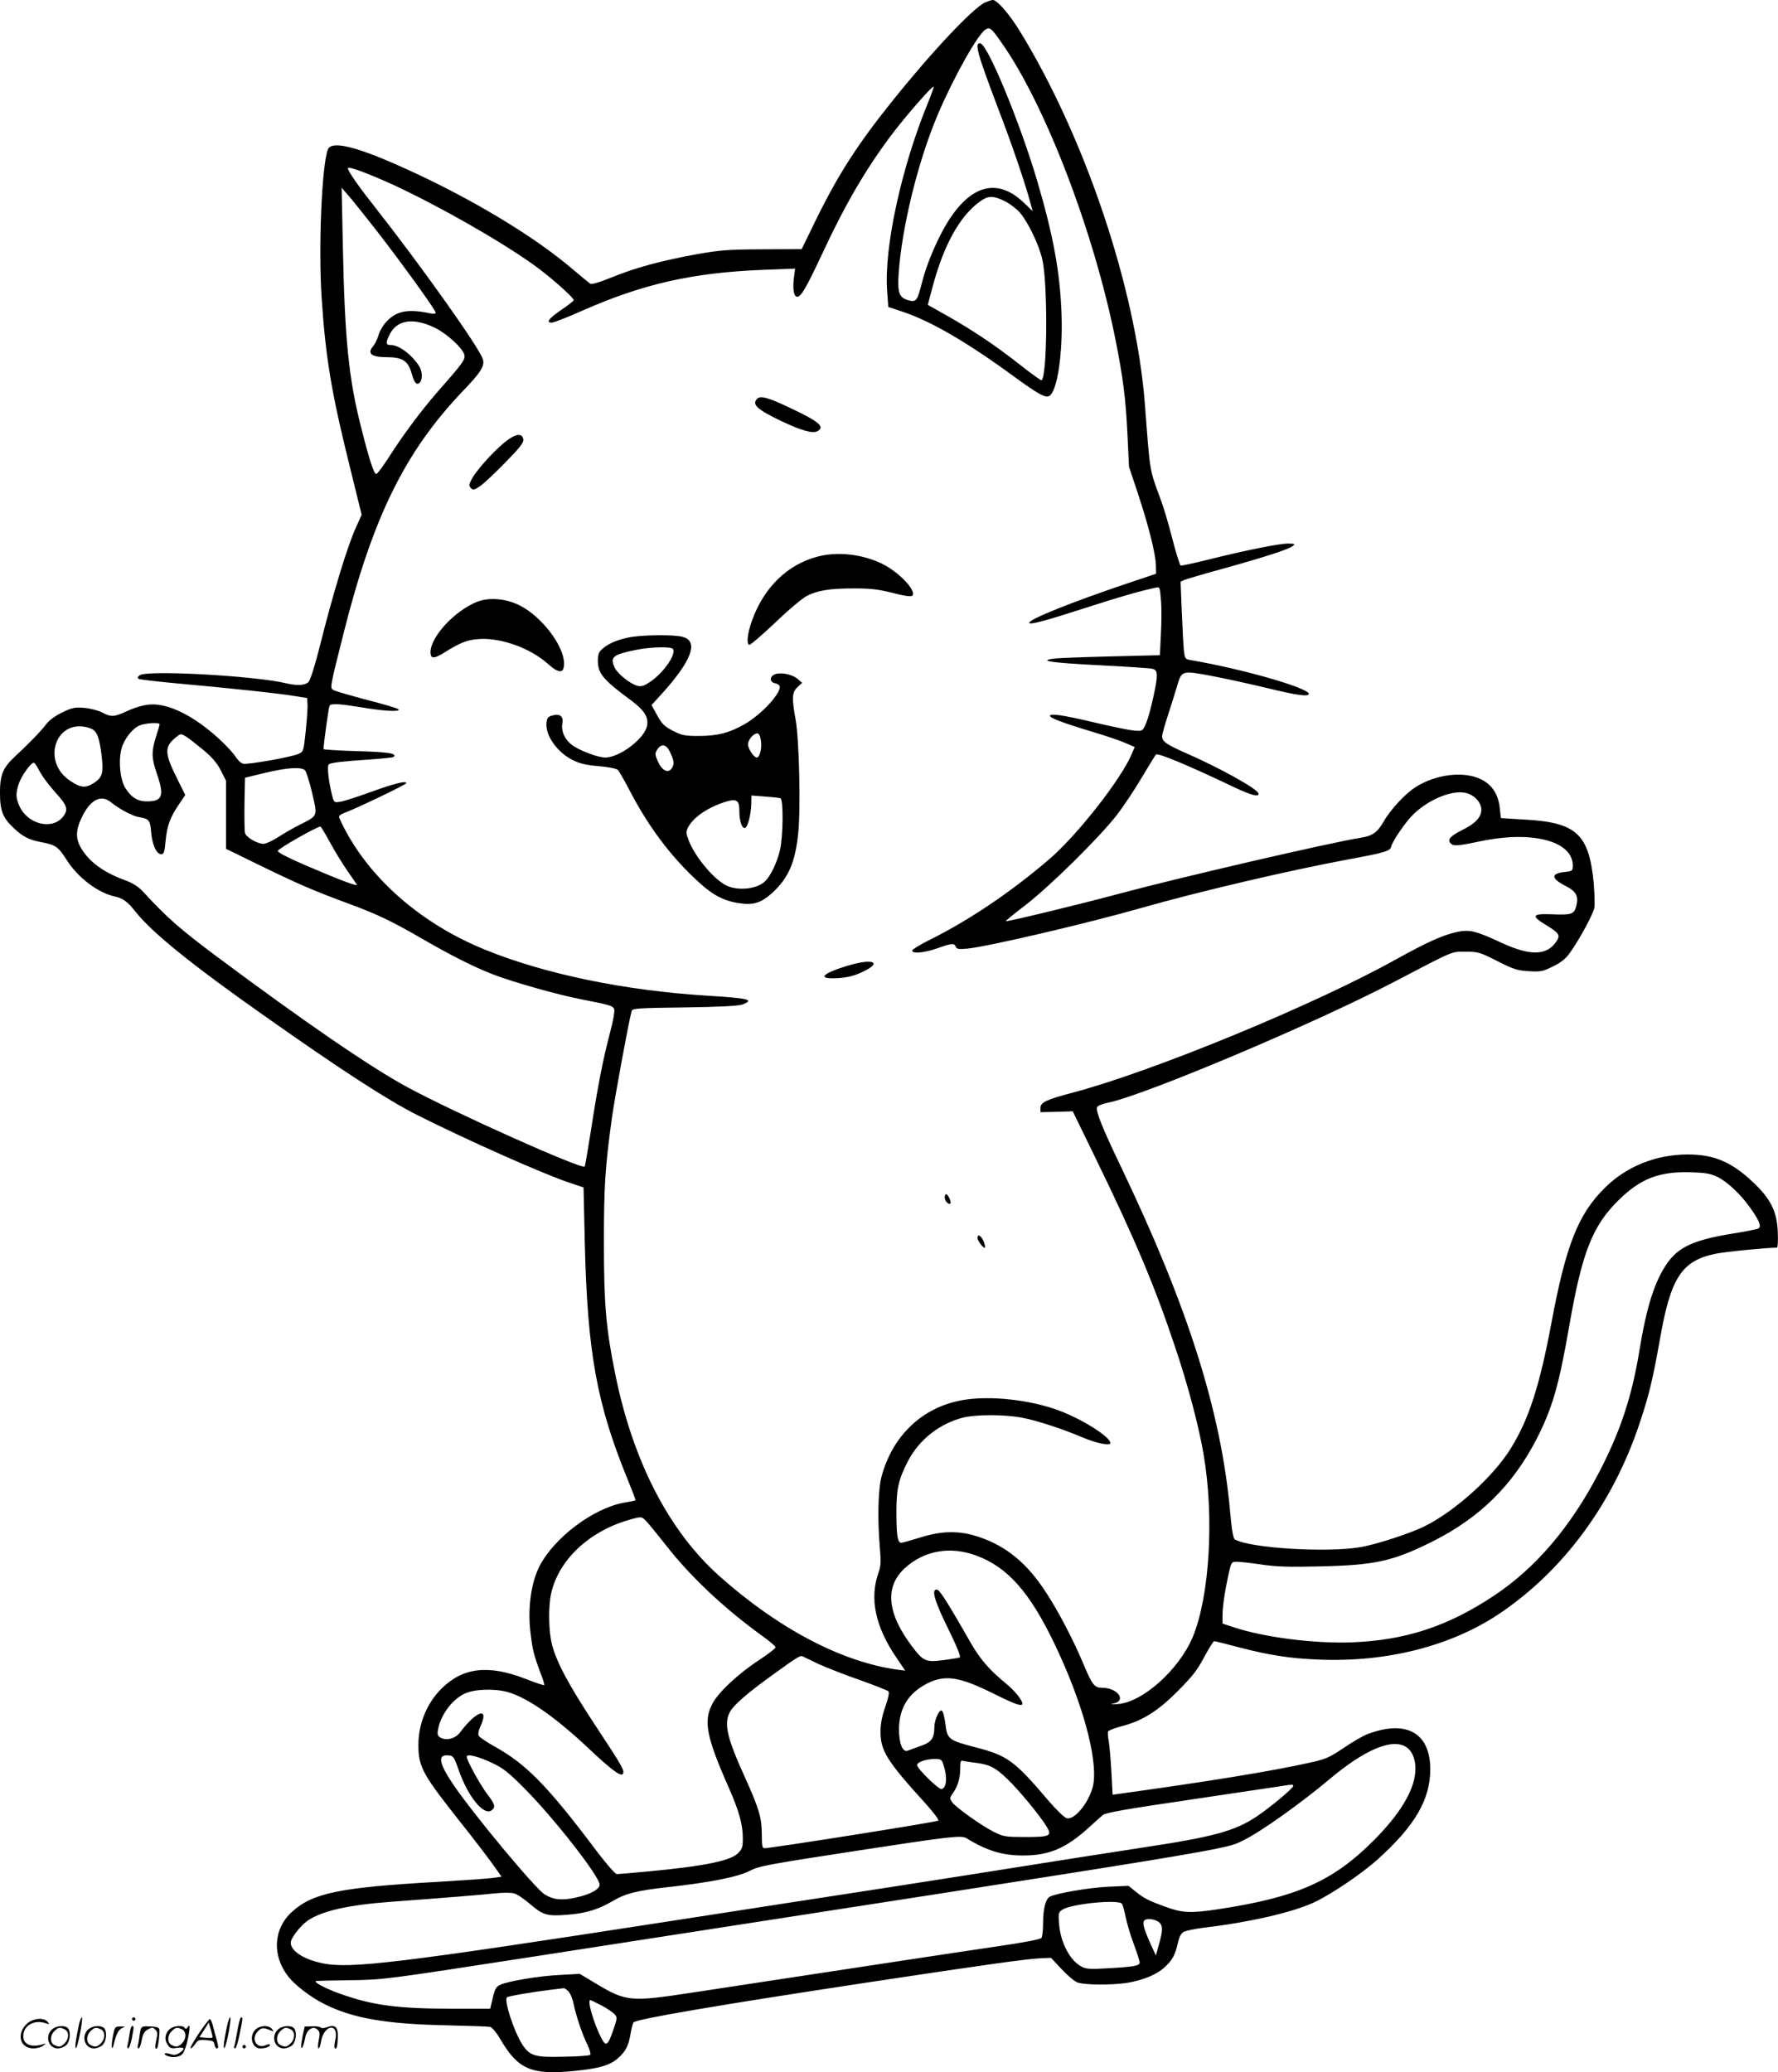
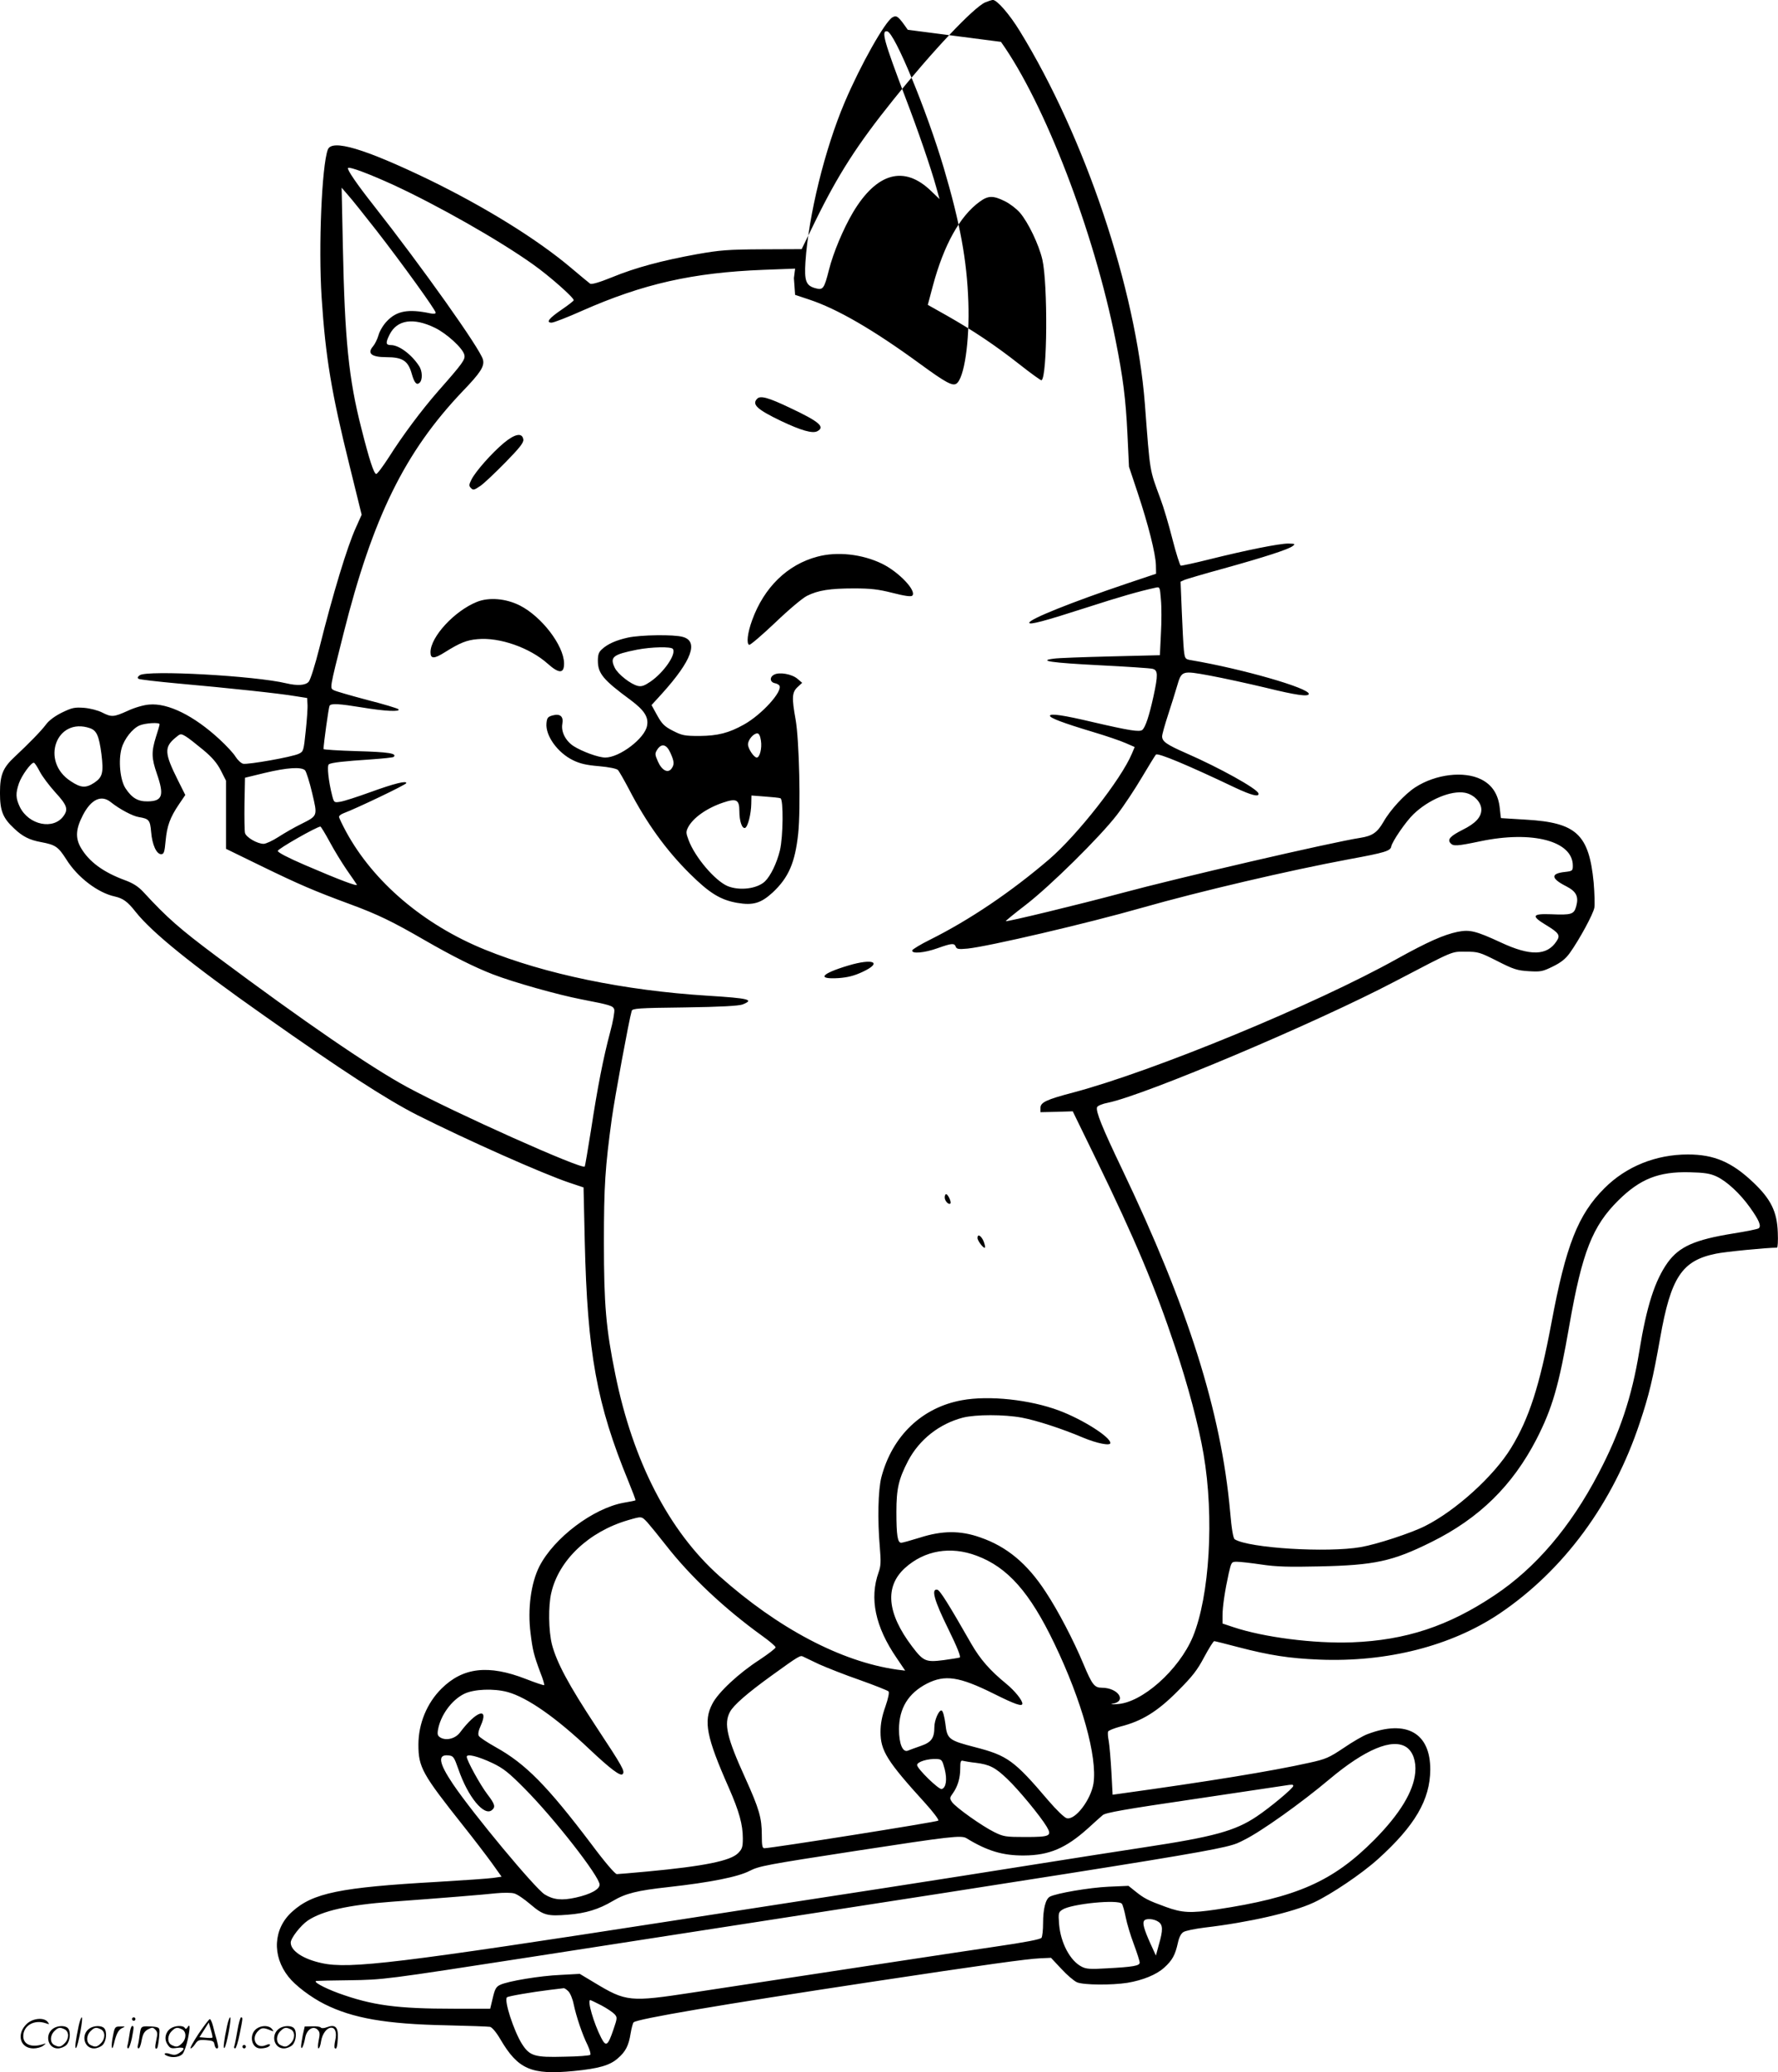
<svg xmlns="http://www.w3.org/2000/svg" version="1.0" viewBox="0 0 1030.404 1200.727" preserveAspectRatio="xMidYMid meet">
  <g transform="translate(-1.514,1200.961) scale(0.1,-0.1)" fill="#000000" stroke="none">
-     <path d="M5725 11996 c-69 -31 -305 -281 -534 -566 -208 -259 -319 -432 -452 -704 l-78 -160 -228 -1 c-200 -1 -246 -5 -377 -28 -204 -37 -358 -78 -494 -134 -74 -30 -119 -43 -127 -37 -7 5 -57 46 -111 92 -198 167 -499 353 -828 513 -368 177 -557 234 -581 172 -35 -93 -55 -563 -36 -857 23 -349 57 -552 162 -975 l70 -284 -34 -76 c-50 -110 -133 -384 -211 -696 -25 -99 -52 -185 -62 -196 -19 -21 -65 -24 -129 -9 -183 44 -806 78 -850 47 -13 -10 -15 -16 -6 -21 6 -4 109 -16 229 -27 290 -26 591 -58 677 -73 l70 -11 2 -35 c2 -19 -3 -89 -10 -155 -12 -116 -13 -120 -40 -133 -39 -19 -296 -64 -323 -58 -12 3 -32 22 -44 41 -11 19 -53 64 -92 100 -148 137 -299 212 -408 202 -31 -2 -86 -18 -124 -36 -82 -37 -94 -38 -149 -10 -23 12 -69 24 -104 27 -56 4 -70 1 -128 -27 -41 -20 -76 -46 -93 -69 -27 -37 -102 -113 -181 -187 -69 -64 -86 -105 -86 -210 0 -103 16 -145 82 -206 48 -46 89 -67 156 -79 84 -16 99 -26 147 -101 65 -104 183 -193 280 -214 48 -11 74 -29 121 -89 95 -120 326 -307 744 -601 452 -319 709 -485 885 -575 292 -147 731 -342 886 -394 l81 -27 7 -312 c15 -647 69 -944 253 -1391 24 -59 43 -109 41 -110 -2 -2 -32 -8 -68 -14 -177 -32 -404 -203 -489 -369 -49 -97 -69 -247 -51 -388 12 -98 19 -126 57 -228 15 -37 24 -69 22 -72 -3 -2 -51 14 -107 36 -216 84 -364 67 -488 -56 -85 -84 -134 -204 -134 -325 0 -131 22 -170 260 -470 59 -74 133 -171 165 -215 l57 -80 -48 -7 c-27 -4 -173 -14 -324 -23 -564 -32 -722 -64 -842 -173 -109 -98 -118 -255 -21 -377 40 -51 130 -119 210 -159 162 -81 355 -115 703 -122 129 -3 244 -7 255 -9 12 -3 36 -31 60 -72 102 -174 179 -208 425 -184 145 14 210 33 255 73 46 39 64 75 75 146 5 30 13 59 17 63 20 20 503 102 1368 233 674 102 915 135 986 138 l65 3 60 -64 c32 -35 73 -70 91 -78 39 -16 200 -17 291 -3 90 15 169 47 214 88 47 42 64 74 79 142 7 33 18 55 32 64 12 8 67 19 122 26 257 30 510 88 633 145 101 47 279 167 373 252 214 193 302 344 303 518 1 213 -138 292 -364 206 -25 -9 -87 -45 -138 -80 -84 -56 -103 -65 -200 -86 -214 -48 -582 -108 -1103 -180 l-36 -5 -7 133 c-4 72 -11 152 -15 176 -5 25 -7 50 -4 57 2 6 34 19 71 29 124 31 215 87 332 205 86 86 114 122 154 198 27 50 53 92 58 92 4 0 68 -16 140 -35 180 -47 296 -65 468 -72 395 -16 766 79 1046 267 373 252 658 640 812 1105 54 161 76 254 118 490 62 353 126 450 323 490 50 11 295 35 354 35 5 0 7 39 5 88 -4 120 -40 193 -141 289 -125 119 -228 163 -380 163 -185 0 -357 -69 -483 -195 -154 -153 -224 -332 -308 -782 -68 -362 -129 -553 -234 -724 -99 -162 -319 -362 -498 -452 -81 -41 -280 -106 -372 -122 -195 -34 -649 -6 -731 45 -9 5 -18 58 -27 161 -52 578 -243 1183 -628 1988 -112 234 -152 332 -143 355 3 8 31 20 64 26 216 45 1204 462 1663 703 350 183 325 172 409 172 72 0 82 -3 183 -54 94 -48 116 -55 183 -59 69 -4 80 -2 139 27 47 23 74 44 99 79 55 77 135 224 142 262 3 19 1 84 -4 145 -27 280 -100 348 -391 365 -80 5 -145 9 -146 9 -1 1 -4 26 -7 56 -8 81 -44 137 -109 169 -99 49 -262 30 -380 -46 -61 -39 -146 -131 -186 -202 -35 -60 -63 -80 -132 -91 -169 -26 -1061 -233 -1387 -321 -250 -67 -663 -167 -669 -162 -1 2 50 44 114 93 142 109 432 395 531 524 40 52 104 149 143 215 40 67 76 126 82 133 11 12 185 -61 458 -191 98 -46 143 -57 136 -33 -10 28 -224 147 -418 232 -114 50 -140 68 -140 98 0 11 16 68 35 126 19 58 42 132 51 163 27 92 27 93 190 63 76 -14 222 -46 323 -70 178 -44 251 -54 251 -36 0 34 -386 145 -681 195 -36 6 -37 8 -43 59 -3 28 -8 129 -12 224 l-7 172 24 11 c13 5 114 35 224 65 241 67 376 111 401 130 17 13 15 14 -25 15 -53 0 -242 -38 -455 -91 -87 -22 -163 -38 -168 -37 -5 2 -27 71 -48 153 -21 83 -52 188 -70 235 -64 174 -59 142 -90 550 -52 667 -346 1543 -725 2160 -60 98 -132 180 -156 180 -8 -1 -27 -7 -44 -14z m91 -229 c253 -355 538 -1096 664 -1727 44 -221 59 -340 69 -546 l9 -189 50 -150 c62 -186 104 -353 106 -420 l1 -50 -170 -57 c-317 -107 -565 -206 -565 -227 0 -14 87 9 335 89 192 62 300 93 396 114 26 6 26 5 32 -69 4 -40 4 -130 0 -198 l-6 -124 -286 -7 c-157 -4 -305 -9 -329 -13 -95 -12 -13 -24 261 -38 158 -8 298 -17 312 -21 31 -8 32 -34 5 -159 -25 -114 -47 -180 -65 -195 -16 -13 -74 -4 -285 45 -173 41 -250 52 -250 37 0 -13 77 -42 250 -94 74 -22 159 -51 188 -64 l53 -23 -16 -38 c-61 -147 -316 -472 -480 -613 -221 -189 -459 -350 -689 -465 -55 -27 -102 -56 -104 -62 -6 -22 71 -15 146 12 82 29 98 31 106 9 5 -14 17 -16 69 -11 119 12 694 146 1012 237 334 95 851 216 1200 281 207 38 239 48 243 74 6 30 85 145 129 187 87 84 218 139 298 124 52 -10 95 -55 95 -98 0 -43 -34 -80 -109 -117 -71 -36 -88 -55 -71 -76 17 -20 36 -19 175 10 301 63 535 1 535 -141 0 -30 -2 -32 -46 -37 -84 -9 -81 -38 8 -83 58 -30 73 -59 58 -115 -13 -48 -27 -52 -147 -47 -109 4 -115 -10 -29 -62 76 -46 85 -60 62 -94 -55 -85 -153 -87 -322 -8 -147 68 -181 76 -252 62 -81 -17 -173 -58 -350 -156 -476 -266 -1414 -652 -1877 -775 -156 -41 -190 -57 -190 -89 l0 -25 93 2 94 3 135 -277 c227 -466 343 -743 458 -1088 74 -219 138 -461 165 -621 63 -365 35 -824 -62 -1059 -81 -193 -297 -385 -441 -390 -29 -2 -40 -1 -25 2 86 14 34 93 -62 93 -42 0 -56 18 -105 135 -56 135 -148 312 -219 419 -107 165 -226 264 -380 317 -115 41 -221 40 -349 -1 -52 -16 -101 -30 -109 -30 -21 0 -28 42 -28 179 0 134 13 190 68 296 65 123 180 214 317 250 76 19 239 19 342 0 85 -16 233 -64 353 -115 81 -34 160 -50 160 -32 0 35 -161 137 -297 188 -168 63 -405 89 -563 60 -232 -42 -404 -207 -467 -446 -19 -74 -23 -246 -9 -406 7 -83 6 -109 -7 -145 -54 -151 -20 -315 104 -496 l50 -74 -48 6 c-323 46 -688 238 -1030 543 -291 260 -500 664 -602 1168 -54 265 -66 403 -66 764 0 329 7 434 46 720 17 122 99 568 115 622 4 14 37 17 307 20 210 3 312 9 335 17 71 28 38 36 -203 51 -482 30 -941 125 -1290 267 -354 144 -645 391 -804 683 -22 41 -41 80 -41 87 0 6 12 15 28 21 68 25 362 165 362 174 0 15 -69 -2 -210 -53 -74 -27 -152 -52 -172 -55 -36 -6 -37 -5 -47 32 -22 85 -32 177 -20 185 16 10 89 18 242 28 70 5 131 11 134 15 20 20 -31 28 -211 33 -108 3 -196 9 -196 12 0 27 30 244 35 251 9 15 55 12 190 -10 131 -22 225 -26 209 -10 -5 5 -87 30 -182 54 -94 25 -181 50 -192 56 -24 13 -26 3 55 325 170 677 356 1055 691 1407 104 108 128 145 118 184 -15 61 -355 539 -634 894 -97 123 -155 208 -148 216 9 9 118 -32 259 -96 258 -119 615 -321 814 -463 92 -65 235 -191 235 -207 0 -4 -31 -28 -69 -54 -75 -51 -94 -76 -59 -76 12 0 92 31 177 69 353 156 641 221 1050 237 l184 7 -7 -55 c-8 -63 0 -108 19 -108 23 0 54 54 145 249 134 287 248 483 400 687 84 111 239 289 246 281 2 -2 -14 -46 -35 -98 -153 -374 -252 -832 -235 -1081 l7 -97 81 -27 c163 -54 371 -174 646 -375 145 -106 185 -127 207 -113 46 29 78 245 70 474 -8 240 -48 457 -142 775 -100 337 -285 785 -328 793 -37 7 -19 -56 105 -383 73 -190 148 -409 178 -517 l20 -72 -48 46 c-156 152 -316 108 -454 -124 -56 -95 -114 -233 -139 -333 -28 -110 -34 -118 -80 -105 -53 15 -63 42 -56 152 18 270 112 653 227 924 93 219 234 468 277 493 25 14 34 7 89 -72z m-3620 -1092 c147 -189 344 -462 344 -477 0 -7 -12 -8 -32 -4 -127 27 -194 14 -250 -45 -21 -21 -43 -58 -49 -81 -7 -24 -21 -52 -31 -64 -37 -42 -11 -64 76 -64 94 0 126 -21 147 -95 15 -53 28 -69 45 -54 19 16 18 69 -3 99 -44 67 -116 120 -162 120 -31 0 -32 13 -8 61 43 86 138 100 263 39 68 -33 161 -118 170 -156 7 -27 -8 -48 -150 -209 -98 -112 -207 -258 -288 -386 -35 -54 -67 -97 -73 -96 -14 4 -40 84 -85 262 -74 288 -97 515 -108 1063 l-7 334 38 -44 c21 -23 94 -115 163 -203z m3642 169 c29 -14 68 -44 88 -67 48 -56 110 -185 130 -272 32 -141 29 -680 -5 -699 -3 -2 -60 39 -126 91 -141 111 -268 196 -421 283 l-112 63 29 109 c64 239 157 406 272 489 49 36 78 36 145 3z m-4898 -3031 c0 -5 -9 -37 -21 -73 -27 -87 -26 -123 5 -213 44 -127 33 -160 -53 -161 -56 -1 -91 19 -128 75 -32 48 -43 162 -23 233 15 53 62 114 104 132 33 14 116 19 116 7z m-403 -23 c39 -14 52 -45 66 -150 13 -106 7 -133 -40 -165 -50 -33 -78 -32 -138 8 -178 115 -83 374 112 307z m655 -125 c53 -44 81 -77 103 -120 l30 -59 0 -197 0 -198 205 -100 c218 -106 303 -143 520 -223 154 -57 241 -99 424 -205 165 -95 289 -157 397 -199 119 -46 378 -119 513 -145 169 -33 184 -37 191 -59 3 -11 -7 -70 -24 -132 -40 -150 -73 -319 -111 -568 -18 -113 -34 -207 -36 -210 -18 -18 -755 312 -1030 461 -212 115 -593 376 -1104 757 -214 160 -286 223 -425 374 -29 31 -59 50 -105 67 -125 46 -208 106 -256 188 -33 57 -30 109 12 190 48 92 107 119 162 74 50 -40 127 -81 162 -86 59 -10 65 -17 71 -86 6 -74 31 -129 58 -129 16 0 20 11 26 78 8 85 25 134 78 212 l36 53 -43 86 c-78 156 -80 191 -14 246 29 24 30 25 59 8 16 -9 61 -45 101 -78z m-947 -125 c14 -28 55 -82 90 -121 68 -74 77 -98 49 -137 -58 -83 -202 -54 -254 52 -24 51 -25 78 -5 137 16 45 69 119 86 119 5 0 20 -23 34 -50z m1538 6 c7 -8 26 -67 41 -131 32 -136 34 -131 -65 -181 -37 -18 -96 -52 -130 -74 -34 -22 -73 -40 -86 -40 -37 0 -102 38 -108 63 -3 12 -4 89 -3 171 l3 149 115 28 c130 31 211 36 233 15z m142 -413 c26 -49 71 -122 99 -163 29 -41 55 -80 59 -86 8 -14 -96 25 -303 114 -97 42 -155 72 -155 81 0 12 225 140 247 141 3 0 27 -39 53 -87z m8037 -1940 c59 -27 137 -99 194 -179 53 -74 68 -109 51 -122 -7 -5 -73 -18 -148 -30 -223 -36 -312 -76 -379 -168 -74 -104 -122 -251 -165 -516 -43 -264 -113 -472 -236 -706 -163 -312 -365 -548 -602 -706 -269 -180 -516 -261 -827 -273 -221 -8 -510 29 -687 88 l-63 21 0 46 c0 53 14 145 36 245 15 65 16 67 47 67 18 0 81 -7 142 -16 86 -13 159 -15 335 -11 322 7 425 29 652 142 276 137 468 326 607 594 93 182 130 310 191 661 74 424 134 576 285 725 126 124 233 166 410 162 87 -2 120 -7 157 -24z m-6195 -2005 c16 -18 65 -78 108 -133 142 -182 340 -368 558 -525 42 -30 77 -60 77 -66 0 -6 -42 -38 -93 -72 -121 -78 -241 -190 -274 -256 -52 -100 -34 -192 96 -486 60 -137 81 -213 81 -293 0 -51 -4 -62 -28 -86 -44 -44 -195 -75 -526 -106 -88 -8 -167 -15 -176 -15 -10 0 -69 68 -147 173 -258 341 -382 466 -554 562 -50 28 -94 57 -99 66 -6 9 -2 31 11 59 50 111 -26 86 -119 -38 -26 -36 -78 -50 -112 -32 -18 10 -21 18 -17 44 14 85 79 175 153 211 56 27 170 32 251 10 113 -31 280 -147 475 -332 119 -112 178 -157 191 -144 16 16 1 42 -154 277 -160 243 -227 369 -255 474 -20 79 -22 225 -4 300 44 191 219 355 445 421 80 23 77 24 112 -13z m1908 -193 c180 -67 308 -212 450 -508 160 -332 251 -660 227 -813 -16 -95 -106 -213 -155 -200 -13 3 -59 47 -107 103 -197 232 -237 260 -422 308 -155 40 -164 47 -174 136 -6 43 -14 74 -22 77 -15 5 -42 -56 -42 -96 0 -64 -17 -88 -78 -109 -31 -11 -65 -23 -74 -27 -31 -14 -53 38 -53 124 1 122 54 208 162 264 105 53 187 41 388 -59 122 -61 165 -76 165 -57 0 20 -44 74 -91 113 -98 80 -153 144 -204 232 -136 238 -183 312 -198 315 -37 7 -18 -62 63 -226 53 -108 75 -164 67 -167 -6 -2 -49 -9 -93 -15 -103 -13 -117 -8 -183 79 -146 193 -160 347 -41 455 113 102 264 128 415 71z m-913 -629 c43 -19 148 -61 235 -91 87 -31 162 -61 167 -66 6 -5 -1 -40 -18 -89 -20 -56 -28 -100 -28 -146 0 -109 37 -169 260 -414 46 -51 80 -96 75 -100 -7 -8 -968 -160 -1008 -160 -12 0 -15 14 -15 78 0 97 -15 150 -96 329 -106 233 -125 314 -89 382 20 39 99 108 240 210 162 117 168 120 185 111 8 -4 50 -24 92 -44z m3403 -480 c38 -25 58 -82 52 -147 -10 -110 -89 -240 -236 -389 -241 -243 -450 -335 -916 -405 -149 -22 -199 -20 -294 15 -102 37 -125 49 -176 90 l-40 32 -115 -5 c-111 -5 -304 -38 -341 -58 -24 -13 -39 -70 -39 -154 0 -38 -4 -76 -9 -84 -6 -9 -93 -26 -272 -52 -232 -34 -703 -106 -1748 -265 -367 -56 -387 -54 -571 57 l-85 51 -110 -6 c-119 -5 -307 -36 -352 -58 -23 -11 -30 -24 -42 -75 l-15 -63 -211 0 c-329 0 -472 19 -668 90 -87 32 -153 69 -127 71 8 1 94 3 190 4 201 3 199 3 1054 135 4152 643 4015 620 4131 678 98 48 331 214 495 352 206 173 364 239 445 186z m-5493 -129 c55 -160 149 -274 194 -236 22 18 17 35 -26 91 -42 55 -120 197 -120 218 0 19 65 3 150 -37 62 -30 93 -54 185 -147 172 -173 435 -510 435 -557 0 -27 -52 -56 -138 -75 -81 -18 -129 -13 -180 18 -56 35 -416 468 -532 640 -82 122 -90 172 -27 166 30 -3 33 -8 59 -81z m2818 1 c15 -60 8 -107 -17 -115 -16 -6 -143 118 -143 139 0 19 63 38 115 35 28 -2 31 -6 45 -59z m180 37 c80 -10 113 -27 181 -92 67 -63 195 -219 230 -278 32 -54 20 -60 -124 -60 -113 0 -126 2 -179 28 -73 36 -226 145 -246 175 -14 21 -13 25 5 50 28 39 43 88 43 144 0 42 3 49 18 44 9 -2 42 -8 72 -11z m1840 -134 c0 -13 -134 -125 -212 -177 -125 -84 -250 -118 -653 -179 -132 -20 -420 -65 -640 -100 -220 -35 -607 -96 -860 -135 -253 -39 -806 -124 -1230 -190 -1589 -246 -1873 -281 -2034 -246 -108 23 -181 71 -181 119 0 26 57 99 99 128 86 57 233 90 486 109 301 22 532 41 605 49 41 4 89 4 105 -1 17 -4 59 -33 94 -63 75 -64 98 -70 219 -60 102 8 177 31 258 79 74 44 140 61 324 81 242 27 403 59 470 94 55 28 98 36 611 115 554 85 615 92 645 74 121 -74 211 -101 334 -100 146 1 242 42 370 157 36 33 74 67 86 77 16 14 129 34 525 92 277 41 515 77 529 79 43 7 50 7 50 -2z m-993 -683 c5 -7 15 -42 22 -78 7 -36 28 -106 47 -156 19 -51 34 -98 34 -107 0 -18 -38 -25 -191 -33 -96 -6 -120 -4 -146 10 -66 34 -121 137 -130 245 -5 65 -4 70 19 85 52 34 325 61 345 34z m211 -104 c27 -18 28 -47 3 -133 l-17 -63 -32 70 c-37 82 -46 117 -37 131 9 16 57 13 83 -5z m-3419 -403 c11 -11 25 -45 31 -76 15 -71 50 -175 81 -237 12 -26 19 -51 15 -55 -4 -5 -72 -10 -150 -11 -173 -5 -201 4 -246 74 -47 75 -105 252 -87 270 6 7 149 31 247 43 41 5 78 9 83 10 4 0 16 -8 26 -18z m192 -82 c32 -17 66 -40 76 -51 16 -18 16 -22 -7 -89 -32 -94 -43 -102 -71 -47 -43 84 -82 218 -63 218 3 0 32 -14 65 -31z M4403 9699 c-32 -33 0 -62 137 -128 118 -56 184 -75 212 -60 46 25 12 55 -158 135 -126 60 -172 73 -191 53z M2934 9442 c-71 -60 -160 -161 -186 -210 -16 -32 -16 -38 -3 -51 12 -13 19 -11 54 13 22 15 87 77 146 137 81 83 106 114 103 132 -6 41 -48 34 -114 -21z M4752 8784 c-174 -46 -309 -178 -378 -368 -27 -74 -34 -137 -17 -143 6 -2 74 56 151 129 77 74 159 143 184 155 64 32 132 43 272 43 98 0 141 -5 224 -26 70 -18 107 -23 114 -16 27 27 -77 137 -175 185 -115 56 -260 72 -375 41z M2779 8522 c-131 -53 -269 -203 -269 -292 0 -39 21 -39 83 0 86 54 127 71 190 76 128 12 303 -50 406 -142 66 -59 96 -59 95 3 -2 103 -130 270 -256 334 -81 41 -179 49 -249 21z M3654 8315 c-68 -15 -118 -37 -151 -68 -18 -16 -23 -32 -23 -66 0 -74 31 -111 190 -228 79 -59 105 -99 95 -149 -13 -73 -159 -184 -242 -184 -40 0 -135 35 -185 67 -46 31 -72 83 -64 128 8 43 -12 61 -57 49 -28 -8 -32 -15 -35 -46 -6 -72 65 -170 153 -213 40 -20 78 -29 151 -35 57 -5 102 -14 110 -22 7 -7 36 -58 65 -113 100 -193 215 -353 354 -490 112 -111 176 -150 272 -167 93 -16 138 -2 206 60 93 87 130 174 148 342 15 144 6 542 -15 660 -23 127 -21 158 11 188 l27 25 -27 23 c-32 28 -106 41 -136 24 -27 -14 -24 -43 4 -49 11 -2 23 -8 27 -14 20 -33 -101 -167 -204 -225 -89 -50 -153 -66 -259 -67 -87 0 -101 3 -154 30 -49 25 -63 39 -91 89 l-33 60 62 68 c172 191 212 302 119 327 -51 15 -244 12 -318 -4z m261 -66 c20 -31 -53 -136 -130 -189 -35 -24 -52 -30 -73 -25 -41 9 -116 68 -134 105 -30 62 -12 77 129 105 83 16 199 19 208 4z m510 -531 c7 -44 -7 -98 -24 -98 -17 0 -51 52 -51 76 0 27 32 64 54 64 10 0 17 -15 21 -42z m-525 -70 c23 -51 24 -68 7 -92 -21 -29 -56 -11 -79 41 -18 41 -18 46 -4 69 25 38 54 31 76 -18z m638 -264 c18 -5 16 -222 -3 -302 -18 -74 -54 -148 -87 -180 -46 -43 -147 -55 -216 -27 -73 31 -189 167 -226 266 -16 42 -16 49 -3 75 29 55 108 111 203 143 77 26 94 17 94 -49 0 -58 15 -103 33 -98 16 6 35 80 36 140 l1 48 78 -6 c42 -3 83 -7 90 -10z M4932 6415 c-160 -48 -185 -81 -57 -73 53 4 90 13 139 36 118 55 62 80 -82 37z M5490 5071 c0 -20 23 -45 33 -35 7 8 -14 54 -25 54 -4 0 -8 -8 -8 -19z M5680 4836 c0 -16 36 -63 43 -56 3 3 -1 20 -8 38 -14 32 -35 44 -35 18z M471 270 c-18 -85 -24 -135 -15 -127 12 11 43 177 33 177 -4 0 -12 -22 -18 -50z M780 310 c0 -5 5 -10 10 -10 6 0 10 5 10 10 0 6 -4 10 -10 10 -5 0 -10 -4 -10 -10z M1331 270 c-18 -85 -24 -135 -15 -127 12 11 43 177 33 177 -4 0 -12 -22 -18 -50z M1391 243 c-7 -42 -15 -82 -18 -90 -3 -7 -1 -13 5 -13 5 0 17 37 26 83 19 95 19 97 8 97 -4 0 -14 -34 -21 -77z M171 283 c-63 -59 -40 -143 38 -143 20 0 46 7 57 16 18 14 18 15 -6 7 -64 -19 -110 0 -110 48 0 61 63 98 130 75 22 -8 23 -7 11 8 -22 27 -85 21 -120 -11z M1166 225 c-31 -47 -52 -85 -46 -85 5 0 17 11 26 25 15 23 23 26 63 23 39 -3 46 -6 49 -25 2 -13 8 -23 13 -23 11 0 11 6 0 50 -6 19 -15 54 -21 78 -6 23 -14 42 -19 42 -4 0 -33 -38 -65 -85z m80 -22 c-2 -3 -20 -3 -40 -1 l-35 3 27 42 27 43 12 -42 c7 -23 11 -43 9 -45z M323 255 c-50 -35 -31 -115 27 -115 17 0 39 9 50 20 22 22 27 79 8 98 -16 16 -59 15 -85 -3z m68 -5 c25 -14 25 -54 -1 -80 -23 -23 -33 -24 -61 -10 -25 14 -25 54 1 80 23 23 33 24 61 10z M533 255 c-50 -35 -31 -115 27 -115 17 0 39 9 50 20 22 22 27 79 8 98 -16 16 -59 15 -85 -3z m68 -5 c25 -14 25 -54 -1 -80 -23 -23 -33 -24 -61 -10 -25 14 -25 54 1 80 23 23 33 24 61 10z M670 213 c-12 -56 -8 -100 5 -48 13 57 26 83 48 93 20 9 19 10 -10 9 -31 0 -33 -2 -43 -54z M766 223 c-4 -27 -9 -56 -12 -65 -3 -10 -1 -18 4 -18 5 0 14 26 21 57 13 68 13 73 2 73 -5 0 -12 -21 -15 -47z M825 221 c-3 -25 -8 -54 -11 -63 -3 -10 -1 -18 4 -18 6 0 14 21 18 47 7 36 15 51 36 63 25 13 29 13 43 -1 13 -13 14 -24 6 -60 -9 -41 -8 -59 5 -47 3 3 8 31 11 61 5 53 4 56 -18 61 -13 3 -38 4 -56 4 -29 -1 -32 -4 -38 -47z M1003 255 c-30 -21 -38 -62 -17 -92 14 -22 21 -25 55 -20 45 6 50 -5 14 -29 -20 -13 -31 -14 -55 -6 -30 11 -44 -1 -14 -12 30 -12 71 -6 87 12 9 10 23 49 31 87 14 68 13 93 -3 66 -6 -9 -11 -10 -15 -2 -10 16 -58 14 -83 -4z m68 -5 c25 -14 25 -54 -1 -80 -23 -23 -33 -24 -61 -10 -25 14 -25 54 1 80 23 23 33 24 61 10z M1503 255 c-47 -33 -32 -115 21 -115 31 0 56 10 56 21 0 5 -11 4 -24 -2 -55 -25 -89 38 -45 82 20 20 31 21 74 3 18 -7 18 -6 6 9 -17 21 -59 22 -88 2z M1633 255 c-50 -35 -31 -115 27 -115 17 0 39 9 50 20 22 22 27 79 8 98 -16 16 -59 15 -85 -3z m68 -5 c25 -14 25 -54 -1 -80 -23 -23 -33 -24 -61 -10 -25 14 -25 54 1 80 23 23 33 24 61 10z M1770 218 c-5 -27 -10 -57 -10 -66 1 -27 16 5 24 51 9 47 47 71 72 45 13 -13 14 -24 6 -62 -5 -25 -6 -46 -1 -46 5 0 12 19 15 42 7 43 33 78 59 78 23 0 33 -29 23 -73 -5 -22 -6 -42 -3 -45 10 -11 15 6 18 58 3 64 -15 81 -63 63 -18 -7 -32 -7 -36 -2 -3 5 -25 8 -49 7 l-44 -1 -11 -49z M1420 150 c0 -5 5 -10 10 -10 6 0 10 5 10 10 0 6 -4 10 -10 10 -5 0 -10 -4 -10 -10z" />
+     <path d="M5725 11996 c-69 -31 -305 -281 -534 -566 -208 -259 -319 -432 -452 -704 l-78 -160 -228 -1 c-200 -1 -246 -5 -377 -28 -204 -37 -358 -78 -494 -134 -74 -30 -119 -43 -127 -37 -7 5 -57 46 -111 92 -198 167 -499 353 -828 513 -368 177 -557 234 -581 172 -35 -93 -55 -563 -36 -857 23 -349 57 -552 162 -975 l70 -284 -34 -76 c-50 -110 -133 -384 -211 -696 -25 -99 -52 -185 -62 -196 -19 -21 -65 -24 -129 -9 -183 44 -806 78 -850 47 -13 -10 -15 -16 -6 -21 6 -4 109 -16 229 -27 290 -26 591 -58 677 -73 l70 -11 2 -35 c2 -19 -3 -89 -10 -155 -12 -116 -13 -120 -40 -133 -39 -19 -296 -64 -323 -58 -12 3 -32 22 -44 41 -11 19 -53 64 -92 100 -148 137 -299 212 -408 202 -31 -2 -86 -18 -124 -36 -82 -37 -94 -38 -149 -10 -23 12 -69 24 -104 27 -56 4 -70 1 -128 -27 -41 -20 -76 -46 -93 -69 -27 -37 -102 -113 -181 -187 -69 -64 -86 -105 -86 -210 0 -103 16 -145 82 -206 48 -46 89 -67 156 -79 84 -16 99 -26 147 -101 65 -104 183 -193 280 -214 48 -11 74 -29 121 -89 95 -120 326 -307 744 -601 452 -319 709 -485 885 -575 292 -147 731 -342 886 -394 l81 -27 7 -312 c15 -647 69 -944 253 -1391 24 -59 43 -109 41 -110 -2 -2 -32 -8 -68 -14 -177 -32 -404 -203 -489 -369 -49 -97 -69 -247 -51 -388 12 -98 19 -126 57 -228 15 -37 24 -69 22 -72 -3 -2 -51 14 -107 36 -216 84 -364 67 -488 -56 -85 -84 -134 -204 -134 -325 0 -131 22 -170 260 -470 59 -74 133 -171 165 -215 l57 -80 -48 -7 c-27 -4 -173 -14 -324 -23 -564 -32 -722 -64 -842 -173 -109 -98 -118 -255 -21 -377 40 -51 130 -119 210 -159 162 -81 355 -115 703 -122 129 -3 244 -7 255 -9 12 -3 36 -31 60 -72 102 -174 179 -208 425 -184 145 14 210 33 255 73 46 39 64 75 75 146 5 30 13 59 17 63 20 20 503 102 1368 233 674 102 915 135 986 138 l65 3 60 -64 c32 -35 73 -70 91 -78 39 -16 200 -17 291 -3 90 15 169 47 214 88 47 42 64 74 79 142 7 33 18 55 32 64 12 8 67 19 122 26 257 30 510 88 633 145 101 47 279 167 373 252 214 193 302 344 303 518 1 213 -138 292 -364 206 -25 -9 -87 -45 -138 -80 -84 -56 -103 -65 -200 -86 -214 -48 -582 -108 -1103 -180 l-36 -5 -7 133 c-4 72 -11 152 -15 176 -5 25 -7 50 -4 57 2 6 34 19 71 29 124 31 215 87 332 205 86 86 114 122 154 198 27 50 53 92 58 92 4 0 68 -16 140 -35 180 -47 296 -65 468 -72 395 -16 766 79 1046 267 373 252 658 640 812 1105 54 161 76 254 118 490 62 353 126 450 323 490 50 11 295 35 354 35 5 0 7 39 5 88 -4 120 -40 193 -141 289 -125 119 -228 163 -380 163 -185 0 -357 -69 -483 -195 -154 -153 -224 -332 -308 -782 -68 -362 -129 -553 -234 -724 -99 -162 -319 -362 -498 -452 -81 -41 -280 -106 -372 -122 -195 -34 -649 -6 -731 45 -9 5 -18 58 -27 161 -52 578 -243 1183 -628 1988 -112 234 -152 332 -143 355 3 8 31 20 64 26 216 45 1204 462 1663 703 350 183 325 172 409 172 72 0 82 -3 183 -54 94 -48 116 -55 183 -59 69 -4 80 -2 139 27 47 23 74 44 99 79 55 77 135 224 142 262 3 19 1 84 -4 145 -27 280 -100 348 -391 365 -80 5 -145 9 -146 9 -1 1 -4 26 -7 56 -8 81 -44 137 -109 169 -99 49 -262 30 -380 -46 -61 -39 -146 -131 -186 -202 -35 -60 -63 -80 -132 -91 -169 -26 -1061 -233 -1387 -321 -250 -67 -663 -167 -669 -162 -1 2 50 44 114 93 142 109 432 395 531 524 40 52 104 149 143 215 40 67 76 126 82 133 11 12 185 -61 458 -191 98 -46 143 -57 136 -33 -10 28 -224 147 -418 232 -114 50 -140 68 -140 98 0 11 16 68 35 126 19 58 42 132 51 163 27 92 27 93 190 63 76 -14 222 -46 323 -70 178 -44 251 -54 251 -36 0 34 -386 145 -681 195 -36 6 -37 8 -43 59 -3 28 -8 129 -12 224 l-7 172 24 11 c13 5 114 35 224 65 241 67 376 111 401 130 17 13 15 14 -25 15 -53 0 -242 -38 -455 -91 -87 -22 -163 -38 -168 -37 -5 2 -27 71 -48 153 -21 83 -52 188 -70 235 -64 174 -59 142 -90 550 -52 667 -346 1543 -725 2160 -60 98 -132 180 -156 180 -8 -1 -27 -7 -44 -14z m91 -229 c253 -355 538 -1096 664 -1727 44 -221 59 -340 69 -546 l9 -189 50 -150 c62 -186 104 -353 106 -420 l1 -50 -170 -57 c-317 -107 -565 -206 -565 -227 0 -14 87 9 335 89 192 62 300 93 396 114 26 6 26 5 32 -69 4 -40 4 -130 0 -198 l-6 -124 -286 -7 c-157 -4 -305 -9 -329 -13 -95 -12 -13 -24 261 -38 158 -8 298 -17 312 -21 31 -8 32 -34 5 -159 -25 -114 -47 -180 -65 -195 -16 -13 -74 -4 -285 45 -173 41 -250 52 -250 37 0 -13 77 -42 250 -94 74 -22 159 -51 188 -64 l53 -23 -16 -38 c-61 -147 -316 -472 -480 -613 -221 -189 -459 -350 -689 -465 -55 -27 -102 -56 -104 -62 -6 -22 71 -15 146 12 82 29 98 31 106 9 5 -14 17 -16 69 -11 119 12 694 146 1012 237 334 95 851 216 1200 281 207 38 239 48 243 74 6 30 85 145 129 187 87 84 218 139 298 124 52 -10 95 -55 95 -98 0 -43 -34 -80 -109 -117 -71 -36 -88 -55 -71 -76 17 -20 36 -19 175 10 301 63 535 1 535 -141 0 -30 -2 -32 -46 -37 -84 -9 -81 -38 8 -83 58 -30 73 -59 58 -115 -13 -48 -27 -52 -147 -47 -109 4 -115 -10 -29 -62 76 -46 85 -60 62 -94 -55 -85 -153 -87 -322 -8 -147 68 -181 76 -252 62 -81 -17 -173 -58 -350 -156 -476 -266 -1414 -652 -1877 -775 -156 -41 -190 -57 -190 -89 l0 -25 93 2 94 3 135 -277 c227 -466 343 -743 458 -1088 74 -219 138 -461 165 -621 63 -365 35 -824 -62 -1059 -81 -193 -297 -385 -441 -390 -29 -2 -40 -1 -25 2 86 14 34 93 -62 93 -42 0 -56 18 -105 135 -56 135 -148 312 -219 419 -107 165 -226 264 -380 317 -115 41 -221 40 -349 -1 -52 -16 -101 -30 -109 -30 -21 0 -28 42 -28 179 0 134 13 190 68 296 65 123 180 214 317 250 76 19 239 19 342 0 85 -16 233 -64 353 -115 81 -34 160 -50 160 -32 0 35 -161 137 -297 188 -168 63 -405 89 -563 60 -232 -42 -404 -207 -467 -446 -19 -74 -23 -246 -9 -406 7 -83 6 -109 -7 -145 -54 -151 -20 -315 104 -496 l50 -74 -48 6 c-323 46 -688 238 -1030 543 -291 260 -500 664 -602 1168 -54 265 -66 403 -66 764 0 329 7 434 46 720 17 122 99 568 115 622 4 14 37 17 307 20 210 3 312 9 335 17 71 28 38 36 -203 51 -482 30 -941 125 -1290 267 -354 144 -645 391 -804 683 -22 41 -41 80 -41 87 0 6 12 15 28 21 68 25 362 165 362 174 0 15 -69 -2 -210 -53 -74 -27 -152 -52 -172 -55 -36 -6 -37 -5 -47 32 -22 85 -32 177 -20 185 16 10 89 18 242 28 70 5 131 11 134 15 20 20 -31 28 -211 33 -108 3 -196 9 -196 12 0 27 30 244 35 251 9 15 55 12 190 -10 131 -22 225 -26 209 -10 -5 5 -87 30 -182 54 -94 25 -181 50 -192 56 -24 13 -26 3 55 325 170 677 356 1055 691 1407 104 108 128 145 118 184 -15 61 -355 539 -634 894 -97 123 -155 208 -148 216 9 9 118 -32 259 -96 258 -119 615 -321 814 -463 92 -65 235 -191 235 -207 0 -4 -31 -28 -69 -54 -75 -51 -94 -76 -59 -76 12 0 92 31 177 69 353 156 641 221 1050 237 l184 7 -7 -55 l7 -97 81 -27 c163 -54 371 -174 646 -375 145 -106 185 -127 207 -113 46 29 78 245 70 474 -8 240 -48 457 -142 775 -100 337 -285 785 -328 793 -37 7 -19 -56 105 -383 73 -190 148 -409 178 -517 l20 -72 -48 46 c-156 152 -316 108 -454 -124 -56 -95 -114 -233 -139 -333 -28 -110 -34 -118 -80 -105 -53 15 -63 42 -56 152 18 270 112 653 227 924 93 219 234 468 277 493 25 14 34 7 89 -72z m-3620 -1092 c147 -189 344 -462 344 -477 0 -7 -12 -8 -32 -4 -127 27 -194 14 -250 -45 -21 -21 -43 -58 -49 -81 -7 -24 -21 -52 -31 -64 -37 -42 -11 -64 76 -64 94 0 126 -21 147 -95 15 -53 28 -69 45 -54 19 16 18 69 -3 99 -44 67 -116 120 -162 120 -31 0 -32 13 -8 61 43 86 138 100 263 39 68 -33 161 -118 170 -156 7 -27 -8 -48 -150 -209 -98 -112 -207 -258 -288 -386 -35 -54 -67 -97 -73 -96 -14 4 -40 84 -85 262 -74 288 -97 515 -108 1063 l-7 334 38 -44 c21 -23 94 -115 163 -203z m3642 169 c29 -14 68 -44 88 -67 48 -56 110 -185 130 -272 32 -141 29 -680 -5 -699 -3 -2 -60 39 -126 91 -141 111 -268 196 -421 283 l-112 63 29 109 c64 239 157 406 272 489 49 36 78 36 145 3z m-4898 -3031 c0 -5 -9 -37 -21 -73 -27 -87 -26 -123 5 -213 44 -127 33 -160 -53 -161 -56 -1 -91 19 -128 75 -32 48 -43 162 -23 233 15 53 62 114 104 132 33 14 116 19 116 7z m-403 -23 c39 -14 52 -45 66 -150 13 -106 7 -133 -40 -165 -50 -33 -78 -32 -138 8 -178 115 -83 374 112 307z m655 -125 c53 -44 81 -77 103 -120 l30 -59 0 -197 0 -198 205 -100 c218 -106 303 -143 520 -223 154 -57 241 -99 424 -205 165 -95 289 -157 397 -199 119 -46 378 -119 513 -145 169 -33 184 -37 191 -59 3 -11 -7 -70 -24 -132 -40 -150 -73 -319 -111 -568 -18 -113 -34 -207 -36 -210 -18 -18 -755 312 -1030 461 -212 115 -593 376 -1104 757 -214 160 -286 223 -425 374 -29 31 -59 50 -105 67 -125 46 -208 106 -256 188 -33 57 -30 109 12 190 48 92 107 119 162 74 50 -40 127 -81 162 -86 59 -10 65 -17 71 -86 6 -74 31 -129 58 -129 16 0 20 11 26 78 8 85 25 134 78 212 l36 53 -43 86 c-78 156 -80 191 -14 246 29 24 30 25 59 8 16 -9 61 -45 101 -78z m-947 -125 c14 -28 55 -82 90 -121 68 -74 77 -98 49 -137 -58 -83 -202 -54 -254 52 -24 51 -25 78 -5 137 16 45 69 119 86 119 5 0 20 -23 34 -50z m1538 6 c7 -8 26 -67 41 -131 32 -136 34 -131 -65 -181 -37 -18 -96 -52 -130 -74 -34 -22 -73 -40 -86 -40 -37 0 -102 38 -108 63 -3 12 -4 89 -3 171 l3 149 115 28 c130 31 211 36 233 15z m142 -413 c26 -49 71 -122 99 -163 29 -41 55 -80 59 -86 8 -14 -96 25 -303 114 -97 42 -155 72 -155 81 0 12 225 140 247 141 3 0 27 -39 53 -87z m8037 -1940 c59 -27 137 -99 194 -179 53 -74 68 -109 51 -122 -7 -5 -73 -18 -148 -30 -223 -36 -312 -76 -379 -168 -74 -104 -122 -251 -165 -516 -43 -264 -113 -472 -236 -706 -163 -312 -365 -548 -602 -706 -269 -180 -516 -261 -827 -273 -221 -8 -510 29 -687 88 l-63 21 0 46 c0 53 14 145 36 245 15 65 16 67 47 67 18 0 81 -7 142 -16 86 -13 159 -15 335 -11 322 7 425 29 652 142 276 137 468 326 607 594 93 182 130 310 191 661 74 424 134 576 285 725 126 124 233 166 410 162 87 -2 120 -7 157 -24z m-6195 -2005 c16 -18 65 -78 108 -133 142 -182 340 -368 558 -525 42 -30 77 -60 77 -66 0 -6 -42 -38 -93 -72 -121 -78 -241 -190 -274 -256 -52 -100 -34 -192 96 -486 60 -137 81 -213 81 -293 0 -51 -4 -62 -28 -86 -44 -44 -195 -75 -526 -106 -88 -8 -167 -15 -176 -15 -10 0 -69 68 -147 173 -258 341 -382 466 -554 562 -50 28 -94 57 -99 66 -6 9 -2 31 11 59 50 111 -26 86 -119 -38 -26 -36 -78 -50 -112 -32 -18 10 -21 18 -17 44 14 85 79 175 153 211 56 27 170 32 251 10 113 -31 280 -147 475 -332 119 -112 178 -157 191 -144 16 16 1 42 -154 277 -160 243 -227 369 -255 474 -20 79 -22 225 -4 300 44 191 219 355 445 421 80 23 77 24 112 -13z m1908 -193 c180 -67 308 -212 450 -508 160 -332 251 -660 227 -813 -16 -95 -106 -213 -155 -200 -13 3 -59 47 -107 103 -197 232 -237 260 -422 308 -155 40 -164 47 -174 136 -6 43 -14 74 -22 77 -15 5 -42 -56 -42 -96 0 -64 -17 -88 -78 -109 -31 -11 -65 -23 -74 -27 -31 -14 -53 38 -53 124 1 122 54 208 162 264 105 53 187 41 388 -59 122 -61 165 -76 165 -57 0 20 -44 74 -91 113 -98 80 -153 144 -204 232 -136 238 -183 312 -198 315 -37 7 -18 -62 63 -226 53 -108 75 -164 67 -167 -6 -2 -49 -9 -93 -15 -103 -13 -117 -8 -183 79 -146 193 -160 347 -41 455 113 102 264 128 415 71z m-913 -629 c43 -19 148 -61 235 -91 87 -31 162 -61 167 -66 6 -5 -1 -40 -18 -89 -20 -56 -28 -100 -28 -146 0 -109 37 -169 260 -414 46 -51 80 -96 75 -100 -7 -8 -968 -160 -1008 -160 -12 0 -15 14 -15 78 0 97 -15 150 -96 329 -106 233 -125 314 -89 382 20 39 99 108 240 210 162 117 168 120 185 111 8 -4 50 -24 92 -44z m3403 -480 c38 -25 58 -82 52 -147 -10 -110 -89 -240 -236 -389 -241 -243 -450 -335 -916 -405 -149 -22 -199 -20 -294 15 -102 37 -125 49 -176 90 l-40 32 -115 -5 c-111 -5 -304 -38 -341 -58 -24 -13 -39 -70 -39 -154 0 -38 -4 -76 -9 -84 -6 -9 -93 -26 -272 -52 -232 -34 -703 -106 -1748 -265 -367 -56 -387 -54 -571 57 l-85 51 -110 -6 c-119 -5 -307 -36 -352 -58 -23 -11 -30 -24 -42 -75 l-15 -63 -211 0 c-329 0 -472 19 -668 90 -87 32 -153 69 -127 71 8 1 94 3 190 4 201 3 199 3 1054 135 4152 643 4015 620 4131 678 98 48 331 214 495 352 206 173 364 239 445 186z m-5493 -129 c55 -160 149 -274 194 -236 22 18 17 35 -26 91 -42 55 -120 197 -120 218 0 19 65 3 150 -37 62 -30 93 -54 185 -147 172 -173 435 -510 435 -557 0 -27 -52 -56 -138 -75 -81 -18 -129 -13 -180 18 -56 35 -416 468 -532 640 -82 122 -90 172 -27 166 30 -3 33 -8 59 -81z m2818 1 c15 -60 8 -107 -17 -115 -16 -6 -143 118 -143 139 0 19 63 38 115 35 28 -2 31 -6 45 -59z m180 37 c80 -10 113 -27 181 -92 67 -63 195 -219 230 -278 32 -54 20 -60 -124 -60 -113 0 -126 2 -179 28 -73 36 -226 145 -246 175 -14 21 -13 25 5 50 28 39 43 88 43 144 0 42 3 49 18 44 9 -2 42 -8 72 -11z m1840 -134 c0 -13 -134 -125 -212 -177 -125 -84 -250 -118 -653 -179 -132 -20 -420 -65 -640 -100 -220 -35 -607 -96 -860 -135 -253 -39 -806 -124 -1230 -190 -1589 -246 -1873 -281 -2034 -246 -108 23 -181 71 -181 119 0 26 57 99 99 128 86 57 233 90 486 109 301 22 532 41 605 49 41 4 89 4 105 -1 17 -4 59 -33 94 -63 75 -64 98 -70 219 -60 102 8 177 31 258 79 74 44 140 61 324 81 242 27 403 59 470 94 55 28 98 36 611 115 554 85 615 92 645 74 121 -74 211 -101 334 -100 146 1 242 42 370 157 36 33 74 67 86 77 16 14 129 34 525 92 277 41 515 77 529 79 43 7 50 7 50 -2z m-993 -683 c5 -7 15 -42 22 -78 7 -36 28 -106 47 -156 19 -51 34 -98 34 -107 0 -18 -38 -25 -191 -33 -96 -6 -120 -4 -146 10 -66 34 -121 137 -130 245 -5 65 -4 70 19 85 52 34 325 61 345 34z m211 -104 c27 -18 28 -47 3 -133 l-17 -63 -32 70 c-37 82 -46 117 -37 131 9 16 57 13 83 -5z m-3419 -403 c11 -11 25 -45 31 -76 15 -71 50 -175 81 -237 12 -26 19 -51 15 -55 -4 -5 -72 -10 -150 -11 -173 -5 -201 4 -246 74 -47 75 -105 252 -87 270 6 7 149 31 247 43 41 5 78 9 83 10 4 0 16 -8 26 -18z m192 -82 c32 -17 66 -40 76 -51 16 -18 16 -22 -7 -89 -32 -94 -43 -102 -71 -47 -43 84 -82 218 -63 218 3 0 32 -14 65 -31z M4403 9699 c-32 -33 0 -62 137 -128 118 -56 184 -75 212 -60 46 25 12 55 -158 135 -126 60 -172 73 -191 53z M2934 9442 c-71 -60 -160 -161 -186 -210 -16 -32 -16 -38 -3 -51 12 -13 19 -11 54 13 22 15 87 77 146 137 81 83 106 114 103 132 -6 41 -48 34 -114 -21z M4752 8784 c-174 -46 -309 -178 -378 -368 -27 -74 -34 -137 -17 -143 6 -2 74 56 151 129 77 74 159 143 184 155 64 32 132 43 272 43 98 0 141 -5 224 -26 70 -18 107 -23 114 -16 27 27 -77 137 -175 185 -115 56 -260 72 -375 41z M2779 8522 c-131 -53 -269 -203 -269 -292 0 -39 21 -39 83 0 86 54 127 71 190 76 128 12 303 -50 406 -142 66 -59 96 -59 95 3 -2 103 -130 270 -256 334 -81 41 -179 49 -249 21z M3654 8315 c-68 -15 -118 -37 -151 -68 -18 -16 -23 -32 -23 -66 0 -74 31 -111 190 -228 79 -59 105 -99 95 -149 -13 -73 -159 -184 -242 -184 -40 0 -135 35 -185 67 -46 31 -72 83 -64 128 8 43 -12 61 -57 49 -28 -8 -32 -15 -35 -46 -6 -72 65 -170 153 -213 40 -20 78 -29 151 -35 57 -5 102 -14 110 -22 7 -7 36 -58 65 -113 100 -193 215 -353 354 -490 112 -111 176 -150 272 -167 93 -16 138 -2 206 60 93 87 130 174 148 342 15 144 6 542 -15 660 -23 127 -21 158 11 188 l27 25 -27 23 c-32 28 -106 41 -136 24 -27 -14 -24 -43 4 -49 11 -2 23 -8 27 -14 20 -33 -101 -167 -204 -225 -89 -50 -153 -66 -259 -67 -87 0 -101 3 -154 30 -49 25 -63 39 -91 89 l-33 60 62 68 c172 191 212 302 119 327 -51 15 -244 12 -318 -4z m261 -66 c20 -31 -53 -136 -130 -189 -35 -24 -52 -30 -73 -25 -41 9 -116 68 -134 105 -30 62 -12 77 129 105 83 16 199 19 208 4z m510 -531 c7 -44 -7 -98 -24 -98 -17 0 -51 52 -51 76 0 27 32 64 54 64 10 0 17 -15 21 -42z m-525 -70 c23 -51 24 -68 7 -92 -21 -29 -56 -11 -79 41 -18 41 -18 46 -4 69 25 38 54 31 76 -18z m638 -264 c18 -5 16 -222 -3 -302 -18 -74 -54 -148 -87 -180 -46 -43 -147 -55 -216 -27 -73 31 -189 167 -226 266 -16 42 -16 49 -3 75 29 55 108 111 203 143 77 26 94 17 94 -49 0 -58 15 -103 33 -98 16 6 35 80 36 140 l1 48 78 -6 c42 -3 83 -7 90 -10z M4932 6415 c-160 -48 -185 -81 -57 -73 53 4 90 13 139 36 118 55 62 80 -82 37z M5490 5071 c0 -20 23 -45 33 -35 7 8 -14 54 -25 54 -4 0 -8 -8 -8 -19z M5680 4836 c0 -16 36 -63 43 -56 3 3 -1 20 -8 38 -14 32 -35 44 -35 18z M471 270 c-18 -85 -24 -135 -15 -127 12 11 43 177 33 177 -4 0 -12 -22 -18 -50z M780 310 c0 -5 5 -10 10 -10 6 0 10 5 10 10 0 6 -4 10 -10 10 -5 0 -10 -4 -10 -10z M1331 270 c-18 -85 -24 -135 -15 -127 12 11 43 177 33 177 -4 0 -12 -22 -18 -50z M1391 243 c-7 -42 -15 -82 -18 -90 -3 -7 -1 -13 5 -13 5 0 17 37 26 83 19 95 19 97 8 97 -4 0 -14 -34 -21 -77z M171 283 c-63 -59 -40 -143 38 -143 20 0 46 7 57 16 18 14 18 15 -6 7 -64 -19 -110 0 -110 48 0 61 63 98 130 75 22 -8 23 -7 11 8 -22 27 -85 21 -120 -11z M1166 225 c-31 -47 -52 -85 -46 -85 5 0 17 11 26 25 15 23 23 26 63 23 39 -3 46 -6 49 -25 2 -13 8 -23 13 -23 11 0 11 6 0 50 -6 19 -15 54 -21 78 -6 23 -14 42 -19 42 -4 0 -33 -38 -65 -85z m80 -22 c-2 -3 -20 -3 -40 -1 l-35 3 27 42 27 43 12 -42 c7 -23 11 -43 9 -45z M323 255 c-50 -35 -31 -115 27 -115 17 0 39 9 50 20 22 22 27 79 8 98 -16 16 -59 15 -85 -3z m68 -5 c25 -14 25 -54 -1 -80 -23 -23 -33 -24 -61 -10 -25 14 -25 54 1 80 23 23 33 24 61 10z M533 255 c-50 -35 -31 -115 27 -115 17 0 39 9 50 20 22 22 27 79 8 98 -16 16 -59 15 -85 -3z m68 -5 c25 -14 25 -54 -1 -80 -23 -23 -33 -24 -61 -10 -25 14 -25 54 1 80 23 23 33 24 61 10z M670 213 c-12 -56 -8 -100 5 -48 13 57 26 83 48 93 20 9 19 10 -10 9 -31 0 -33 -2 -43 -54z M766 223 c-4 -27 -9 -56 -12 -65 -3 -10 -1 -18 4 -18 5 0 14 26 21 57 13 68 13 73 2 73 -5 0 -12 -21 -15 -47z M825 221 c-3 -25 -8 -54 -11 -63 -3 -10 -1 -18 4 -18 6 0 14 21 18 47 7 36 15 51 36 63 25 13 29 13 43 -1 13 -13 14 -24 6 -60 -9 -41 -8 -59 5 -47 3 3 8 31 11 61 5 53 4 56 -18 61 -13 3 -38 4 -56 4 -29 -1 -32 -4 -38 -47z M1003 255 c-30 -21 -38 -62 -17 -92 14 -22 21 -25 55 -20 45 6 50 -5 14 -29 -20 -13 -31 -14 -55 -6 -30 11 -44 -1 -14 -12 30 -12 71 -6 87 12 9 10 23 49 31 87 14 68 13 93 -3 66 -6 -9 -11 -10 -15 -2 -10 16 -58 14 -83 -4z m68 -5 c25 -14 25 -54 -1 -80 -23 -23 -33 -24 -61 -10 -25 14 -25 54 1 80 23 23 33 24 61 10z M1503 255 c-47 -33 -32 -115 21 -115 31 0 56 10 56 21 0 5 -11 4 -24 -2 -55 -25 -89 38 -45 82 20 20 31 21 74 3 18 -7 18 -6 6 9 -17 21 -59 22 -88 2z M1633 255 c-50 -35 -31 -115 27 -115 17 0 39 9 50 20 22 22 27 79 8 98 -16 16 -59 15 -85 -3z m68 -5 c25 -14 25 -54 -1 -80 -23 -23 -33 -24 -61 -10 -25 14 -25 54 1 80 23 23 33 24 61 10z M1770 218 c-5 -27 -10 -57 -10 -66 1 -27 16 5 24 51 9 47 47 71 72 45 13 -13 14 -24 6 -62 -5 -25 -6 -46 -1 -46 5 0 12 19 15 42 7 43 33 78 59 78 23 0 33 -29 23 -73 -5 -22 -6 -42 -3 -45 10 -11 15 6 18 58 3 64 -15 81 -63 63 -18 -7 -32 -7 -36 -2 -3 5 -25 8 -49 7 l-44 -1 -11 -49z M1420 150 c0 -5 5 -10 10 -10 6 0 10 5 10 10 0 6 -4 10 -10 10 -5 0 -10 -4 -10 -10z" />
  </g>
</svg>